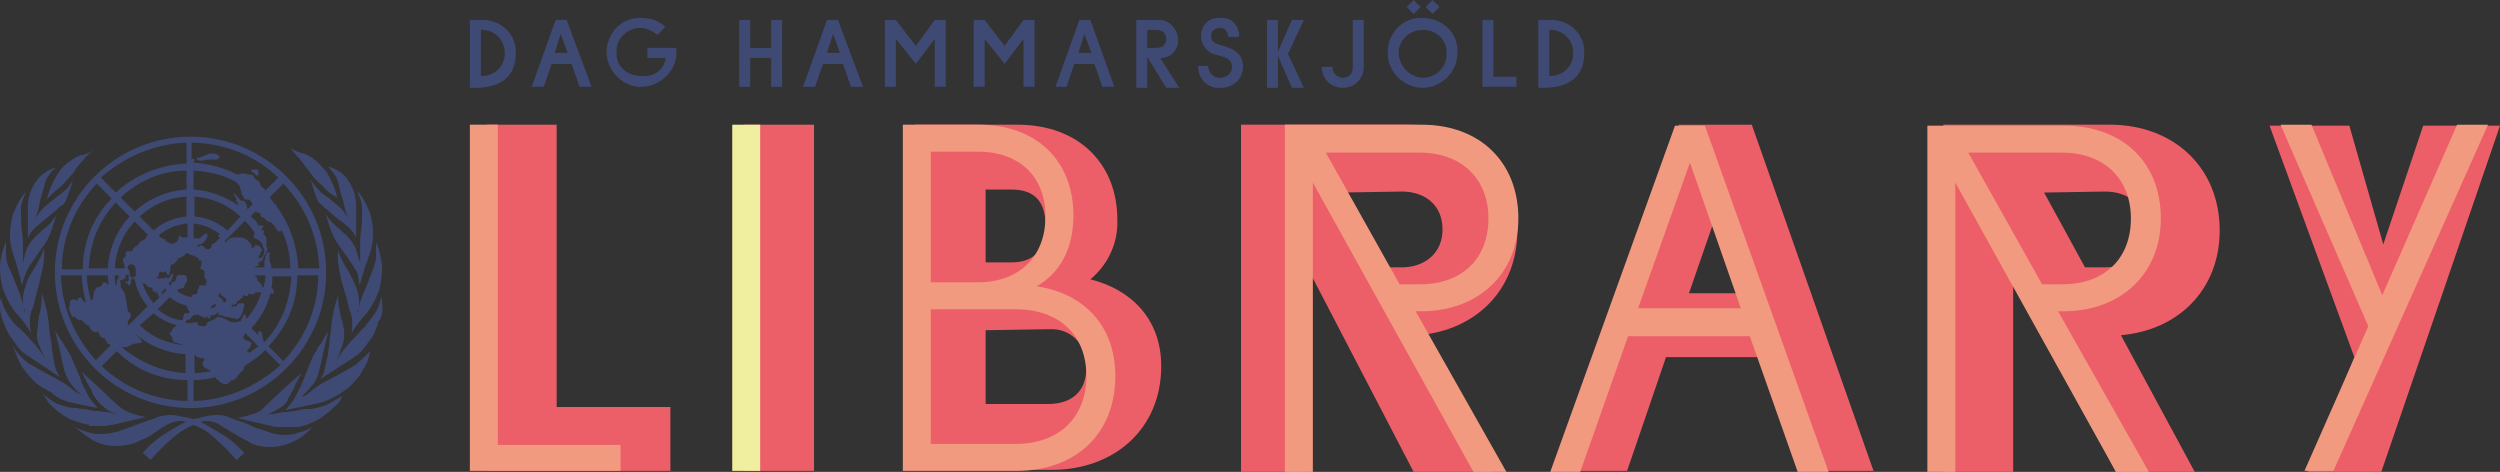
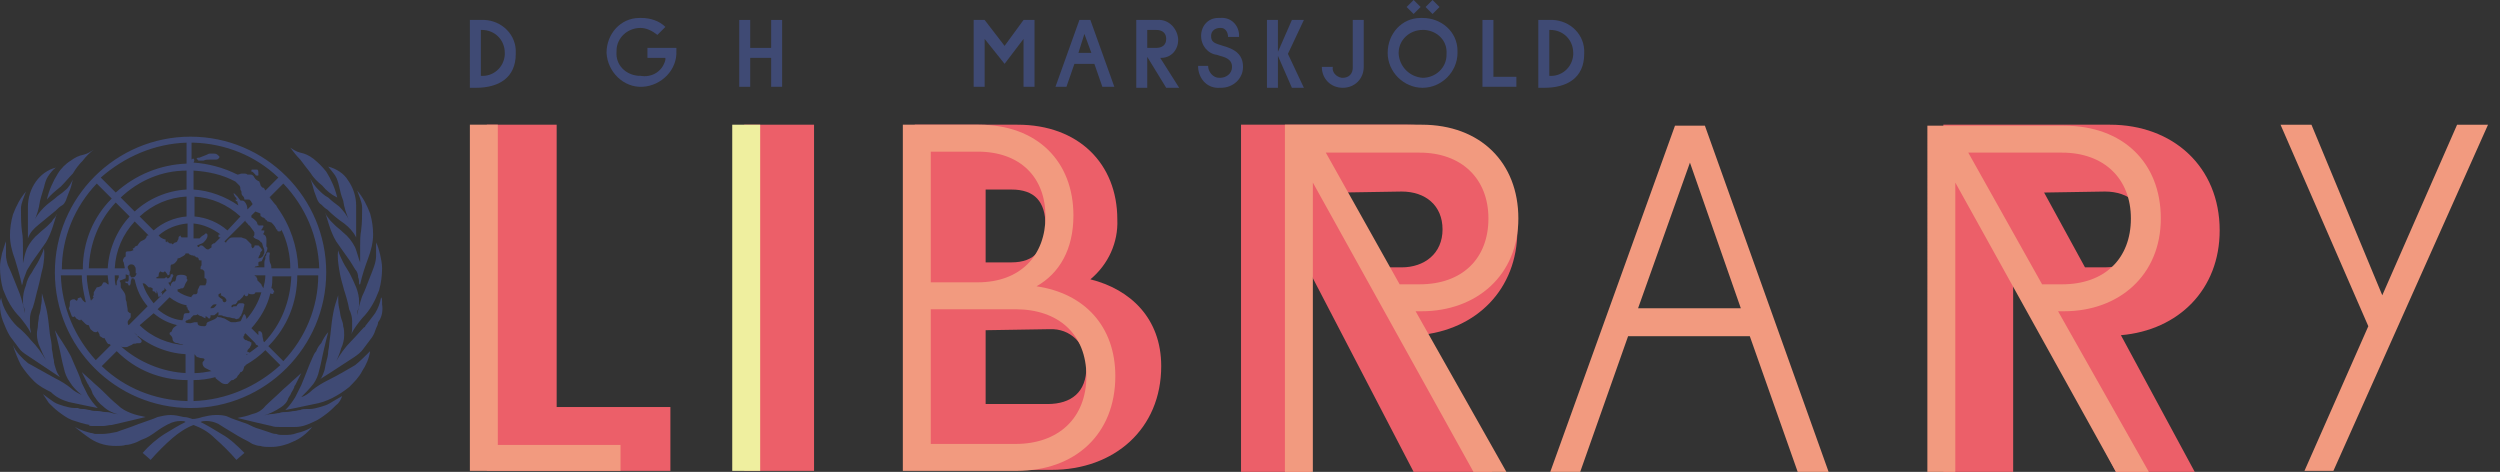
<svg xmlns="http://www.w3.org/2000/svg" version="1.1" id="Layer_1" x="0px" y="0px" viewBox="0 0 250.6 47.3" style="enable-background:new 0 0 250.6 47.3;" xml:space="preserve">
  <rect x="0" y="0" width="250.6" height="47.3" fill="#333333" stroke="none" />
  <style type="text/css">
	.st0{fill:#3F4A74;}
	.st1{fill:#EC5F69;}
	.st2{fill:#F29A7F;}
	.st3{fill:#EFEF9F;}
</style>
  <title>Asset 1</title>
  <g id="Layer_2_1_">
    <g id="Layer_1-2">
      <g id="Layer_1-3">
        <path class="st0" d="M47.1,2h1.1c1.8-0.1,3.4,1.2,3.5,3c0,0.1,0,0.2,0,0.4c0,2.4-1.7,3.4-4,3.4h-0.6V2z M48.2,3v4.6     c1.2,0.1,2.3-0.8,2.4-2.1c0-0.1,0-0.2,0-0.2c0-1.3-1-2.3-2.3-2.3C48.3,3,48.2,3,48.2,3z" />
-         <path class="st0" d="M59.3,8.7h-1.2l-0.8-2.3h-2l-0.8,2.3h-1.2L55.7,2h1.1L59.3,8.7z M55.6,5.3h1.3l-0.7-1.9L55.6,5.3z" />
        <path class="st0" d="M66.7,5.8h-1.8v-1h2.9v0.3c0.1,1.9-1.5,3.5-3.4,3.6c-1.9,0.1-3.5-1.5-3.6-3.4l0,0c0-1.9,1.4-3.5,3.3-3.5     c0.1,0,0.1,0,0.2,0c0.9,0,1.8,0.3,2.4,0.9l-0.8,0.8c-0.5-0.4-1.1-0.7-1.7-0.7c-1.3,0-2.4,1-2.4,2.3c0,0,0,0,0,0.1     c-0.1,1.3,0.9,2.3,2.2,2.4c0.1,0,0.1,0,0.2,0c1.1,0.2,2.2-0.4,2.5-1.6C66.7,6,66.7,5.9,66.7,5.8z" />
        <path class="st0" d="M77.3,5.8h-2.1v2.9h-1.1V2h1.1v2.8h2.1V2h1.1v6.7h-1.1V5.8z" />
-         <path class="st0" d="M86.5,8.7h-1.2l-0.8-2.3h-2l-0.8,2.3h-1.2L82.9,2H84L86.5,8.7z M82.9,5.3h1.3l-0.7-1.9L82.9,5.3z" />
-         <path class="st0" d="M88.7,2h1.1l2,2.6L93.7,2h1.1v6.7h-1.1V3.9l-1.9,2.5l-2-2.5v4.8h-1.1V2z" />
        <path class="st0" d="M97.6,2h1.1l2,2.6l1.9-2.6h1.1v6.7h-1.1V3.9l-1.9,2.5l-2-2.5v4.8h-1.1V2z" />
        <path class="st0" d="M111.7,8.7h-1.2l-0.8-2.3h-2l-0.8,2.3h-1.1l2.4-6.7h1.1L111.7,8.7z M108.1,5.3h1.3l-0.7-1.9L108.1,5.3z" />
        <path class="st0" d="M113.9,2h2.1c1.1-0.1,2,0.8,2.1,1.9c0,0,0,0.1,0,0.1c0,1-0.7,1.8-1.7,1.8c0,0-0.1,0-0.1,0l1.9,3h-1.3     L115,5.7v3.1h-1.1V2z M115,3v1.8h0.9c0.6,0,1-0.3,1-0.9s-0.4-0.9-1-0.9H115z" />
        <path class="st0" d="M123.1,3.7c0-0.5-0.3-0.9-0.7-0.9c0,0,0,0-0.1,0c-0.5,0-0.9,0.3-0.9,0.8c0,0.5,0.2,0.7,0.9,0.9l0.3,0.1     c1.1,0.3,2,0.8,2,2.1c0,1.2-1,2.1-2.2,2.1c0,0-0.1,0-0.1,0c-1.2,0.1-2.1-0.8-2.2-2c0-0.1,0-0.1,0-0.2h1c0,0.6,0.5,1.2,1.1,1.2     c0,0,0.1,0,0.1,0c0.6,0,1.2-0.4,1.2-1.1c0,0,0,0,0,0c0-0.6-0.4-0.9-1.2-1.1L122,5.5c-0.9-0.1-1.6-0.9-1.6-1.9     c0-1,0.7-1.8,1.7-1.8c0.1,0,0.1,0,0.2,0c1-0.1,1.8,0.6,1.9,1.6c0,0.1,0,0.2,0,0.3L123.1,3.7z" />
        <path class="st0" d="M127,2h1.1v3.2l1.4-3.2h1.2l-1.6,3.4l1.6,3.4h-1.2l-1.4-3.2v3.2H127V2z" />
        <path class="st0" d="M136.7,2v4.7c0,1.2-0.9,2.1-2.1,2.1c-1.2,0-2.1-0.9-2.1-2.1c0,0,0,0,0,0h1.1c-0.1,0.5,0.3,1,0.9,1.1     c0,0,0.1,0,0.1,0c0.6,0,1-0.4,1-1c0,0,0-0.1,0-0.1V2H136.7z" />
        <path class="st0" d="M142.6,1.8c1.9,0,3.5,1.4,3.5,3.3c0,0.1,0,0.1,0,0.2c0,1.9-1.6,3.5-3.5,3.5s-3.5-1.6-3.5-3.5     c0-1.9,1.4-3.5,3.3-3.5C142.5,1.8,142.5,1.8,142.6,1.8z M142.6,7.8c1.3,0,2.4-1,2.4-2.3c0,0,0,0,0-0.1c0.1-1.3-0.9-2.3-2.2-2.4     c-0.1,0-0.1,0-0.2,0c-1.3,0-2.4,1-2.4,2.3c0,0,0,0,0,0.1C140.3,6.7,141.3,7.7,142.6,7.8z M141,0.7l0.7-0.7l0.7,0.7l-0.7,0.7     L141,0.7z M142.9,0.7l0.7-0.7l0.7,0.7l-0.7,0.7L142.9,0.7z" />
        <path class="st0" d="M148.6,2h1.1v5.7h2.3v1h-3.4V2z" />
        <path class="st0" d="M154.2,2h1.1c1.8-0.1,3.4,1.2,3.5,3c0,0.1,0,0.2,0,0.4c0,2.4-1.7,3.4-4,3.4h-0.6V2z M155.3,3v4.6     c1.2,0.1,2.3-0.8,2.4-2.1c0-0.1,0-0.2,0-0.2c0-1.3-1-2.3-2.3-2.3C155.4,3,155.3,3,155.3,3z" />
        <path class="st1" d="M48.8,12.5h7v28.3h11.4v6.4H48.8V12.5z" />
        <path class="st1" d="M91.7,12.5H102c6.1,0,10,3.9,10,9.5c0.1,2.3-0.9,4.5-2.7,6c4,1,7.1,3.9,7.1,8.7c0,6.3-4.7,10.4-11,10.4H91.7     V12.5z M98.8,19v7.3h2.6c2.3,0,3.4-1.3,3.4-3.7s-1.1-3.6-3.4-3.6L98.8,19z M98.8,33.1v7.4h6.2c2.4,0,3.9-1.2,3.9-3.7     c0.1-2-1.3-3.7-3.3-3.8c-0.2,0-0.4,0-0.6,0L98.8,33.1L98.8,33.1z" />
        <path class="st1" d="M152.1,23.1c0,5.9-4.1,10-9.9,10.5l7.4,13.7h-7.9l-10.3-19.8v19.8h-7V12.5h16.7     C147.3,12.5,152.1,16.7,152.1,23.1z M134.4,19.3l4.1,7.5h2c2.3,0,4.1-1.4,4.1-3.8s-1.7-3.8-4.1-3.8L134.4,19.3L134.4,19.3z" />
-         <path class="st1" d="M187.8,47.2h-7.5l-3.8-11.4H167l-3.9,11.4h-7.5l12.7-34.7h7.3L187.8,47.2z M171.9,21.9l-2.6,7.5h5.1     L171.9,21.9z" />
        <path class="st1" d="M222.5,23.1c0,5.9-4.1,10-9.9,10.5l7.4,13.7h-7.9l-10.3-19.8v19.8h-7V12.5h16.7     C217.8,12.5,222.5,16.7,222.5,23.1z M204.9,19.3l4.1,7.5h2c2.3,0,4.1-1.4,4.1-3.8s-1.7-3.8-4.1-3.8L204.9,19.3L204.9,19.3z" />
-         <path class="st1" d="M236,35.8l-8.5-23.2h8l3.4,11.9l4-11.9h7.7l-11.9,34.7h-7.4L236,35.8z" />
        <path class="st2" d="M47.1,12.5h2.8v32.1h12.3v2.6H47.1V12.5z" />
        <path class="st1" d="M74.6,12.5h7v34.7h-7V12.5z" />
        <path class="st3" d="M73.4,12.5h2.8v34.7h-2.8V12.5z" />
        <path class="st2" d="M90.5,12.5h7.6c5.9,0,9.5,3.7,9.5,9.1c0,3.4-1.4,5.8-3.7,7.1c4.8,0.7,7.9,4,7.9,9c0,5.8-4,9.5-9.9,9.5H90.5     V12.5z M93.3,15.2v13.1H98c4.3,0,6.8-2.7,6.8-6.6s-2.5-6.5-6.8-6.5L93.3,15.2z M93.3,31v13.5h8.5c4.3,0,7.1-2.6,7.1-6.8     s-2.8-6.7-7.1-6.7H93.3z" />
        <path class="st2" d="M152.2,21.9c0,5.7-4.2,9.3-9.7,9.3h-0.6l9.1,16.1h-3.3l-16.1-29v29h-2.8V12.5h13.7     C148.4,12.5,152.2,16.3,152.2,21.9z M132.9,15.3l7.4,13.2h2c4.3,0,6.9-2.6,6.9-6.6s-2.7-6.6-6.9-6.6H132.9z" />
        <path class="st2" d="M183.3,47.3h-3.1l-4.8-13.6h-12.2l-4.8,13.6h-3l12.5-34.7h3L183.3,47.3z M164.2,30.9h10.3l-5.1-14.6     L164.2,30.9z" />
        <path class="st2" d="M216.6,21.9c0,5.7-4.2,9.3-9.7,9.3h-0.6l9.1,16.1h-3.3l-16.1-29v29h-2.8V12.6h13.7     C212.8,12.6,216.6,16.3,216.6,21.9z M197.3,15.3l7.4,13.2h2c4.3,0,6.9-2.6,6.9-6.6s-2.7-6.6-6.9-6.6H197.3z" />
        <path class="st2" d="M237.4,32.7l-8.8-20.2h3.1l7.1,17.1l7.5-17.1h3.1l-15.5,34.7H231L237.4,32.7z" />
        <path class="st0" d="M3.9,22.5c0.5-0.4,1.1-0.9,1.7-1.4c0.2-0.2,0.4-0.4,0.6-0.5c0.2-0.1,0.3-0.3,0.4-0.5     c0.1-0.3,0.2-0.5,0.3-0.8c0.2-0.4,0.3-0.9,0.4-1.3l0,0c-0.2,0.4-0.4,0.8-0.8,1.1c-0.3,0.3-0.7,0.5-1,0.8     c-0.4,0.3-0.8,0.6-1.1,0.9c-0.4,0.4-0.8,0.9-1,1.4l0,0c0.3-0.6,0.5-1.3,0.6-2c0.1-0.5,0.3-1,0.4-1.4c0.1-0.4,0.2-0.8,0.4-1.1     C5,17.4,5.3,17,5.6,16.8l0,0c-0.8,0.2-1.5,0.7-2,1.4c-0.5,0.7-0.8,1.6-0.8,2.5v3.2C3,23.3,3.4,22.9,3.9,22.5z M6.1,18.7     c0.4-0.4,0.8-0.9,1.2-1.3c0.3-0.5,0.6-0.9,1-1.3C8.6,15.7,9,15.3,9.4,15l0,0c-0.3,0.2-0.6,0.4-1,0.5c-0.5,0.1-0.9,0.3-1.3,0.6     c-0.5,0.3-1,0.8-1.3,1.3c-0.5,0.8-0.9,1.7-1.1,2.6C5.1,19.5,5.6,19.1,6.1,18.7z M1,30.5c0.3,0.5,0.6,0.9,1,1.3     c0.4,0.5,0.8,1,1.1,1.6l0,0c0-0.2-0.1-0.5-0.1-0.7V32c0-0.4,0.1-0.8,0.3-1.2c0.2-0.6,0.3-1.2,0.5-1.9s0.3-1.4,0.5-2.1     c0.1-0.6,0.2-1.3,0.1-1.9l0,0c-0.1,0.4-0.3,0.8-0.5,1.2c-0.2,0.4-0.5,0.8-0.7,1.2c-0.3,0.4-0.5,0.8-0.6,1.3     c-0.2,0.5-0.3,1-0.3,1.5c0,0.2,0,0.5,0.1,0.7c0.1,0.2,0.1,0.4,0.1,0.6l0,0c-0.1-0.6-0.3-1.3-0.5-1.9L1.4,28     c-0.2-0.5-0.4-1-0.6-1.4c-0.1-0.3-0.2-0.7-0.2-1v-1.4l0,0c-0.1,0.2-0.2,0.6-0.4,1.2C0.1,25.9,0,26.3,0,26.8     c0,0.7,0.1,1.5,0.3,2.2C0.5,29.5,0.7,30,1,30.5z M9.2,42.7h1.2c0.2,0,0.5-0.1,0.8-0.1c0.4-0.1,0.9-0.2,1.3-0.3     c0.5-0.1,1.2-0.3,2.1-0.5c-0.5-0.1-1-0.2-1.5-0.4c-0.5-0.2-0.9-0.4-1.3-0.8c-0.5-0.4-1-0.9-1.5-1.4c-0.4-0.4-0.8-0.7-1.2-1.1     C9,38,8.4,37.5,8.2,37.3l0,0c0.2,0.4,0.4,0.8,0.6,1.2c0.1,0.1,0.1,0.1,0.1,0.2c0.2,0.2,0.3,0.5,0.4,0.8c0.1,0.1,0.1,0.2,0.2,0.3     c0.2,0.3,0.5,0.7,0.8,0.9c0.5,0.5,1.2,0.8,1.9,0.9l0,0c-0.4-0.1-0.7-0.1-1-0.2s-0.5-0.1-0.7-0.1s-0.4-0.1-0.7-0.1     c-0.3,0-0.5,0-0.8-0.1c-0.2,0-0.4-0.1-0.6-0.1c-0.2,0-0.4,0-0.6-0.1H7.5c-0.4,0-0.7-0.1-1.1-0.2c-0.3-0.1-0.7-0.2-1-0.4     c-0.3-0.2-0.7-0.5-1.1-0.8l0,0l0.6,0.9c0.3,0.3,0.6,0.6,1,0.9c0.4,0.3,0.8,0.6,1.3,0.8c0.6,0.2,1.2,0.4,1.8,0.5     C8.8,42.7,9.1,42.7,9.2,42.7z M2.2,28.6L2.2,28.6c0.1-0.2,0.1-0.5,0.2-0.7c0.1-0.3,0.2-0.5,0.3-0.8c0.2-0.3,0.4-0.7,0.7-1.1     s0.7-1,1.2-1.7c0.3-0.5,0.5-1,0.7-1.6c0.2-0.6,0.3-1,0.4-1.3l0,0c-0.1,0.2-0.1,0.3-0.2,0.4c-0.1,0.1-0.2,0.2-0.3,0.4l-0.5,0.5     c-0.2,0.2-0.5,0.4-0.8,0.7c-0.5,0.4-0.9,0.9-1.2,1.5c-0.2,0.5-0.3,1-0.4,1.5l0,0v-1.6c0-0.5,0-1.1-0.1-1.6     c-0.1-0.8-0.1-1.5-0.1-2.3c0-0.3,0.1-0.6,0.2-0.9c0.1-0.3,0.2-0.5,0.3-0.8l0,0c-0.6,0.7-1,1.5-1.3,2.3C1.1,22.2,1,22.9,1,23.6     c0,0.8,0.2,1.6,0.5,2.4C1.7,26.7,2,27.6,2.2,28.6z M6.9,40.3l1.9,0.4l1,0.2c-0.4-0.4-0.7-0.8-1-1.3c-0.2-0.4-0.4-0.8-0.6-1.2     c-0.2-0.7-0.5-1.3-0.8-2c-0.1-0.2-0.2-0.5-0.3-0.7C7,35.5,6.8,35.2,6.7,35c-0.2-0.3-0.3-0.5-0.5-0.8c-0.2-0.3-0.4-0.6-0.7-1.1     l0,0c0.1,0.3,0.2,0.8,0.4,1.6s0.3,1.5,0.5,2.2c0.1,0.5,0.3,1,0.6,1.4c0.3,0.5,0.7,0.9,1.2,1.3l0,0c-0.4-0.2-0.8-0.4-1.1-0.7     c-0.5-0.4-1-0.7-1.6-1c-1.1-0.6-2-1.1-2.7-1.5c-0.6-0.5-1.2-1.1-1.5-1.8l0,0c0.2,0.7,0.5,1.4,0.8,2c0.4,0.6,0.8,1.1,1.3,1.6     c0.5,0.5,1.1,0.8,1.7,1.1C5.6,39.8,6.2,40.1,6.9,40.3z M2.7,35.6L6,37.8c-0.2-0.3-0.3-0.5-0.4-0.8c-0.1-0.3-0.2-0.6-0.2-0.9     c-0.1-0.3-0.1-0.7-0.2-1.1c0-0.5-0.1-1-0.2-1.5c-0.1-1-0.2-1.8-0.3-2.3s-0.3-1.1-0.5-1.8l0,0c0,0.4,0,0.9-0.1,1.3     c0,0.3-0.1,0.7-0.2,1c0,0.3-0.1,0.6-0.1,0.9s-0.1,0.5-0.1,0.9c0,0.4,0.1,0.9,0.3,1.3c0.2,0.5,0.4,0.9,0.6,1.3l0,0     c-0.4-0.7-0.9-1.4-1.5-2c-0.4-0.5-0.9-1-1.4-1.4c-0.4-0.4-0.7-0.8-1-1.3c-0.3-0.5-0.5-1-0.6-1.6C0.1,30,0,30.1,0,30.2v0.4     c0,0.5,0.1,1.1,0.3,1.6c0.2,0.5,0.4,1,0.7,1.5c0.3,0.4,0.6,0.8,0.9,1.2C2.1,35.2,2.4,35.4,2.7,35.6z M30.1,16     c0.3,0.4,0.6,0.8,1,1.3c0.3,0.5,0.7,0.9,1.2,1.3c0.4,0.5,0.9,0.9,1.5,1.2c-0.2-0.9-0.6-1.8-1.1-2.6c-0.4-0.5-0.8-0.9-1.3-1.3     c-0.4-0.3-0.8-0.5-1.3-0.6c-0.4-0.1-0.7-0.3-1-0.5l0,0C29.4,15.2,29.7,15.6,30.1,16z M33.1,40.4c-0.3,0.2-0.7,0.3-1,0.4     C31.7,40.9,31.4,41,31,41h-0.3c-0.2,0-0.4,0-0.6,0.1c-0.2,0-0.4,0.1-0.6,0.1s-0.5,0.1-0.8,0.1c-0.2,0-0.5,0-0.7,0.1     c-0.2,0-0.5,0.1-0.7,0.1c-0.3,0-0.7,0.1-1,0.2l0,0c0.7-0.2,1.3-0.5,1.9-0.9c0.3-0.2,0.6-0.5,0.7-0.9c0.1-0.1,0.1-0.2,0.2-0.3     c0.1-0.3,0.3-0.5,0.4-0.8c0-0.1,0-0.1,0.1-0.2c0.2-0.4,0.4-0.8,0.6-1.2l0,0c-0.2,0.2-0.8,0.7-0.9,0.8c-0.4,0.4-0.8,0.7-1.2,1.1     s-1,0.9-1.5,1.4c-0.3,0.4-0.8,0.7-1.3,0.8c-0.5,0.2-1,0.3-1.5,0.4c0.9,0.2,1.6,0.4,2.1,0.5c0.4,0.1,0.9,0.2,1.3,0.3     c0.3,0.1,0.5,0.1,0.8,0.1h1.6c0.6,0,1.2-0.2,1.8-0.5c0.5-0.2,0.9-0.5,1.3-0.8c0.4-0.3,0.7-0.6,1-0.9c0.3-0.2,0.5-0.6,0.6-0.9l0,0     C33.8,40,33.4,40.2,33.1,40.4z M35.6,36.6c-0.7,0.4-1.5,0.9-2.7,1.5c-0.6,0.3-1.1,0.6-1.6,1c-0.3,0.3-0.7,0.6-1.1,0.7l0,0     c0.4-0.4,0.8-0.8,1.2-1.3c0.3-0.4,0.5-0.9,0.6-1.4c0.2-0.7,0.3-1.4,0.5-2.2s0.3-1.3,0.4-1.6l0,0c-0.3,0.3-0.5,0.7-0.7,1.1     c-0.2,0.2-0.4,0.5-0.5,0.8c-0.2,0.2-0.3,0.5-0.4,0.7c-0.1,0.2-0.2,0.5-0.3,0.7c-0.3,0.8-0.6,1.5-0.8,2c-0.2,0.4-0.4,0.8-0.6,1.2     c-0.3,0.5-0.6,0.9-1,1.3l1-0.2l1.9-0.4c0.6-0.1,1.2-0.3,1.8-0.6c0.6-0.3,1.2-0.7,1.7-1.1c0.5-0.5,1-1,1.3-1.6     c0.4-0.6,0.7-1.3,0.8-2l0,0C36.6,35.7,36.1,36.2,35.6,36.6z M37,28c-0.2,0.5-0.4,1.1-0.7,1.7c-0.2,0.6-0.4,1.3-0.5,1.9l0,0     c0-0.2,0-0.4,0.1-0.6c0.1-0.2,0.1-0.5,0.1-0.7c0-0.5-0.1-1-0.3-1.5c-0.2-0.5-0.4-0.9-0.6-1.3s-0.5-0.8-0.7-1.2     c-0.2-0.4-0.4-0.8-0.5-1.2l0,0c-0.1,0.6,0,1.3,0.1,1.9c0.1,0.7,0.3,1.4,0.5,2.1c0.2,0.6,0.4,1.3,0.5,1.9c0.2,0.4,0.3,0.8,0.3,1.2     v0.6c0,0.2,0,0.5-0.1,0.7l0,0c0.3-0.6,0.7-1.1,1.1-1.6c0.4-0.4,0.7-0.8,1-1.3c0.3-0.5,0.5-1,0.7-1.5c0.2-0.7,0.3-1.5,0.3-2.2     c0-0.5-0.1-0.9-0.2-1.4c-0.1-0.4-0.2-0.8-0.4-1.2l0,0v1.4c0,0.3-0.1,0.7-0.2,1C37.4,27,37.2,27.5,37,28z M35.6,24.8     c-0.3-0.6-0.7-1.1-1.2-1.5c-0.3-0.3-0.6-0.5-0.8-0.7l-0.5-0.5c-0.1-0.1-0.2-0.3-0.3-0.4s-0.1-0.2-0.2-0.4l0,0     c0.1,0.3,0.2,0.7,0.4,1.3c0.2,0.6,0.4,1.1,0.7,1.6c0.5,0.7,0.9,1.3,1.2,1.7s0.5,0.8,0.7,1.1c0.2,0.2,0.3,0.5,0.3,0.8     C36,28,36,28.3,36,28.5h0.1c0.2-0.9,0.5-1.8,0.8-2.6c0.3-0.8,0.5-1.6,0.5-2.4c0-0.7-0.1-1.4-0.3-2.1c-0.3-0.8-0.7-1.6-1.3-2.3     l0,0c0.1,0.3,0.2,0.5,0.3,0.8c0.1,0.3,0.2,0.6,0.2,0.9c0,0.8,0,1.5-0.1,2.3c-0.1,0.5-0.1,1.1-0.1,1.6v1.6l0,0     C35.9,25.8,35.8,25.3,35.6,24.8z M33.6,17.6c0.2,0.3,0.3,0.7,0.4,1.1c0.1,0.5,0.2,0.9,0.4,1.4c0.1,0.7,0.3,1.3,0.6,2l0,0     c-0.2-0.5-0.6-1-1-1.4c-0.4-0.3-0.8-0.6-1.1-0.9c-0.4-0.2-0.7-0.5-1-0.8c-0.3-0.3-0.6-0.7-0.8-1.1l0,0c0.2,0.5,0.3,1,0.4,1.3     c0.1,0.3,0.2,0.5,0.3,0.8c0.1,0.2,0.2,0.4,0.4,0.5c0.2,0.2,0.4,0.4,0.6,0.5c0.5,0.5,1.1,1,1.7,1.4c0.5,0.4,0.9,0.8,1.2,1.4v-3.2     c0-0.9-0.3-1.8-0.8-2.5c-0.4-0.7-1.2-1.2-2-1.4l0,0C33.2,17.1,33.4,17.3,33.6,17.6z M28.4,43.6c-0.2,0-0.5,0-0.7-0.1     c-0.3,0-0.5-0.1-0.8-0.2l0,0L26,43c-0.4-0.1-0.8-0.3-1.2-0.5c-0.8-0.3-1.5-0.5-1.9-0.7c-0.4-0.2-0.9-0.2-1.3-0.2     c-0.4,0-0.9,0.1-1.3,0.2c-0.3,0.1-0.7,0.2-1,0.2c-0.3-0.1-0.6-0.2-0.9-0.2c-0.4-0.1-0.9-0.2-1.3-0.2c-0.4,0-0.9,0.1-1.3,0.2     c-0.4,0.2-1.1,0.4-1.9,0.7c-1,0.4-1.7,0.6-2.2,0.8c-0.5,0.1-1,0.2-1.5,0.2H9.6c-0.2,0-0.3-0.1-0.5-0.1c0,0-0.4-0.1-0.7-0.2     S7.9,43,7.5,42.8l0,0c0.5,0.4,1,0.8,1.6,1.2c0.8,0.5,1.6,0.7,2.5,0.7c0.3,0,0.7,0,1-0.1c0.3,0,0.6-0.1,0.9-0.2     c0.3-0.1,0.6-0.3,0.9-0.4s0.8-0.4,1.2-0.7s0.9-0.6,1.3-0.8c0.4-0.2,0.8-0.3,1.2-0.3c0.2,0,0.4,0,0.5,0.1     c-0.6,0.3-1.3,0.7-2.1,1.2c-0.8,0.5-1.6,1.2-2.2,1.9l0.8,0.7c0.7-0.8,1.4-1.5,2.2-2.2c0.6-0.5,1.3-1,2.1-1.3     c0.8,0.3,1.5,0.7,2.1,1.3c0.8,0.7,1.5,1.4,2.2,2.2l0.8-0.7c-0.7-0.7-1.4-1.4-2.3-1.9c-0.8-0.5-1.5-0.9-2.1-1.2     c0.2-0.1,0.4-0.1,0.6-0.1c0.4,0,0.8,0.1,1.2,0.3c0.3,0.2,0.8,0.5,1.3,0.8s0.8,0.5,1.2,0.7s0.6,0.3,0.9,0.5     c0.3,0.1,0.5,0.2,0.8,0.2c0.3,0.1,0.6,0.1,0.9,0.1h0.2c0.7,0,1.5-0.2,2.1-0.5c0.8-0.3,1.5-0.9,2-1.5l0,0c-0.5,0.3-1,0.5-1.5,0.6     C29.3,43.6,28.9,43.6,28.4,43.6z M38.3,30.5v-0.3c0-0.1,0-0.3-0.1-0.4c-0.1,0.6-0.3,1.1-0.6,1.6c-0.3,0.4-0.6,0.8-1,1.3     c0,0.1,0,0.1-0.1,0.1c-0.4,0.4-0.8,0.9-1.3,1.4c-0.6,0.6-1.1,1.3-1.5,2l0,0c0.2-0.4,0.4-0.9,0.5-1.3c0.2-0.4,0.3-0.9,0.3-1.3     c0-0.3,0-0.6-0.1-0.9c0-0.3-0.1-0.5-0.2-0.8c-0.1-0.3-0.1-0.6-0.2-1s-0.1-0.8-0.1-1.3l0,0c-0.2,0.6-0.4,1.2-0.5,1.8     c-0.1,0.5-0.2,1.3-0.3,2.3c-0.1,0.6-0.1,1.1-0.2,1.5c0,0.4-0.1,0.7-0.2,1.1c-0.1,0.3-0.1,0.6-0.2,0.9s-0.2,0.5-0.3,0.7     c0,0.1,0,0.1-0.1,0.1l0,0l1.1-0.7l2.3-1.5c0.3-0.2,0.7-0.5,0.9-0.8c0.3-0.4,0.6-0.8,0.9-1.2c0.2-0.3,0.3-0.6,0.4-0.9     c0.1-0.2,0.2-0.4,0.2-0.6C38.3,31.8,38.4,31.1,38.3,30.5L38.3,30.5z M25.2,17.2c0.1,0,0.1,0,0.2,0.1l0.2,0.2     c0,0.1,0.1,0.1,0.2,0.1s0.1,0,0.1-0.1v-0.2c0-0.1,0-0.2-0.1-0.3h-0.5C25.2,17,25.2,17,25.2,17.2C25.2,17.2,25.1,17.2,25.2,17.2z      M20.4,16.1L20.4,16.1C20.6,16,20.8,16,21,16h0.6c0.1,0,0.2,0,0.3-0.1c0.1-0.1,0.1-0.1,0.1-0.2c-0.2-0.2-0.3-0.3-0.5-0.3H21     c-0.1,0-0.2,0.1-0.5,0.2c-0.2,0.1-0.3,0.1-0.5,0.2c-0.2,0-0.2,0-0.3,0.1l0.2,0.2H20.4z M19.1,40.9c7.5,0,13.6-6.1,13.6-13.6     s-6.1-13.6-13.6-13.6S5.5,19.8,5.5,27.3C5.5,34.8,11.6,40.9,19.1,40.9z M6.1,27.6h2.1c0,0.9,0.2,1.8,0.4,2.7     c-0.1,0-0.1,0-0.2-0.1l-0.1-0.1l-0.2-0.3l-0.3,0.1c0,0.2-0.1,0.3-0.2,0.2S7.5,30,7.4,30C7.2,30,7,30.1,7,30.3c0,0,0,0,0,0.1     c0,0.2,0,0.3-0.1,0.5l0.3,0.8c0.1,0.1,0.2,0.1,0.3,0c0,0,0,0,0,0C7.6,31.9,7.7,32,7.8,32c0.1,0.1,0.1,0.1,0.2,0.1     c0.1,0,0.1,0,0.1-0.1l0,0l0.2,0.2l0.2,0.2l0,0c0.1,0.1,0.2,0.2,0.4,0.2C9,32.8,9,33,9.2,33.1c0.1,0.1,0.2,0.2,0.4,0.2     c0.1,0,0.1,0,0.2-0.1c0.1,0.2,0.2,0.3,0.2,0.5c0.1,0,0.1,0.1,0.2,0.1c0.1,0.1,0.1,0.1,0.2,0.1h0.1c0,0.1,0.1,0.2,0.2,0.4     s0.2,0.2,0.3,0.2l0,0l0.1,0.1l-1.5,1.5C7.5,33.8,6.2,30.8,6.1,27.6z M16.1,23.8L16,23.7l-0.1-0.1c0.8-0.7,1.8-1.1,2.9-1.2v1.4     h-0.6c-0.1-0.1-0.1-0.1-0.1-0.2l0,0c-0.1,0.1-0.2,0.1-0.2,0.2c0,0.1,0,0.2-0.1,0.3c0,0.1-0.1,0.2-0.2,0.2c-0.1,0-0.2,0.1-0.3,0.2     l-0.1-0.1H17l-0.1-0.1c-0.1,0-0.1,0-0.1-0.1l0,0l0,0c-0.1,0-0.1,0-0.1,0.1l-0.1-0.1l0,0V24C16.4,24,16.3,23.9,16.1,23.8z      M15.4,23.1L14,21.7c1.3-1.2,2.9-1.9,4.7-2v2C17.5,21.8,16.3,22.3,15.4,23.1z M16.2,29.6c0.1-0.1,0-0.2,0.1-0.3l-0.2,0.1     c0.1-0.1,0.2-0.3,0.3-0.3s0.1-0.2,0.1-0.3l0,0c0,0.1,0.1,0.2,0.2,0.3l-1.3,1.3c-0.5-0.6-0.9-1.3-1.1-2c0.1,0,0.2,0,0.3,0.1     l0.3,0.3h0.2l0.2,0.1v0.2c0,0.1,0,0.1,0.1,0.1h0c0.1,0,0.2,0.1,0.2,0.2h0.1v-0.3l0.1,0.3l0.1,0.4l0,0     C16,29.7,16.1,29.7,16.2,29.6z M18.9,31.1c0.1,0.1,0.1,0.1,0.1,0.2s-0.1,0.1-0.4,0.1c-0.1,0-0.2,0.1-0.2,0.3s-0.1,0.3-0.1,0.4     h-0.1c-0.9-0.1-1.7-0.5-2.4-1.1l1.2-1.2c0.5,0.4,1.1,0.7,1.7,0.8v0.2c0.1,0,0.1,0,0.1,0.1S18.8,31,18.9,31.1z M12.8,31.2     c0-0.4-0.1-0.6-0.1-0.8s-0.1-0.3-0.1-0.4c0-0.2,0-0.4-0.1-0.6c-0.1-0.2-0.3-0.4-0.4-0.6v-0.3c0-0.1,0-0.2-0.1-0.3l0,0     c0-0.1,0-0.1,0.1-0.1c0.2-0.1,0.3-0.1,0.5-0.2v-0.4l0.3,0.1c0.1,0,0.1-0.1,0.1-0.2c0-0.1,0-0.2-0.1-0.3c0-0.1-0.1-0.2-0.1-0.3     s0-0.1,0.1-0.2s0.2-0.1,0.3-0.1s0.3,0.1,0.3,0.2c0.1,0.1,0.1,0.2,0.1,0.3v0.4h0.1c-0.1,0.3-0.2,0.4-0.4,0.4s-0.2,0-0.2-0.1     s-0.1-0.1-0.2-0.1l0,0V28c0,0.2-0.1,0.3-0.3,0.2c-0.1,0.1,0,0.2,0.2,0.2c0.1,0.2,0.1,0.3,0.2,0.2c0.1-0.1,0.1-0.2,0.1-0.3     c0-0.2,0.1-0.3,0.1-0.4h0.2V28h0.1c0.2,1,0.6,1.9,1.3,2.7l-1.9,1.9c-0.1-0.1-0.1-0.2-0.1-0.3c0-0.2,0.2-0.3,0.3-0.5v-0.4     C13,31.4,12.9,31.3,12.8,31.2z M11.7,28.3v0.2c0,0.1,0,0.1-0.1,0.1l0,0c-0.1-0.3-0.1-0.7-0.1-1h0.4v0.2c0,0.1-0.1,0.1-0.1,0.2     S11.7,28.1,11.7,28.3L11.7,28.3z M11.5,26.9c0.1-1.8,0.8-3.4,2-4.7l1.4,1.4l0,0c-0.1,0-0.2,0-0.2,0.1s-0.1,0.2-0.2,0.3l-0.4,0.2     c-0.1,0.1-0.2,0.2-0.3,0.4c-0.2,0.1-0.3,0.1-0.3,0.2c-0.1,0.1-0.1,0.1-0.2,0.1c0.1,0.2,0.1,0.2,0,0.2c-0.2,0.1-0.3,0.1-0.5,0.1     h-0.1l-0.1,0.1v0.4c-0.1,0.1-0.2,0.1-0.2,0.2c-0.1,0.1-0.1,0.3,0,0.4l0.1,0.5l0,0v0.1L11.5,26.9z M15.4,31.4     c0.7,0.6,1.5,1,2.4,1.2c-0.1,0-0.1,0-0.2,0.1s-0.2,0.1-0.3,0.3s-0.1,0.3-0.2,0.3S17,33.4,17,33.5c0.2,0.2,0.3,0.3,0.3,0.5     s0.2,0.4,0.5,0.4l0.3,0.1c0.1,0,0.2,0,0.3,0.1h0.2c-1.7-0.1-3.4-0.8-4.6-2L15.4,31.4z M13.5,21.2l-1.4-1.4     c1.8-1.7,4.1-2.7,6.6-2.7V19C16.8,19.1,14.9,19.9,13.5,21.2z M13,21.7c-1.3,1.4-2.1,3.3-2.2,5.2H8.9c0.1-2.5,1-4.8,2.7-6.6     L13,21.7z M10.8,27.6c0,0.3,0.1,0.7,0.1,1c0-0.1,0-0.1-0.1-0.1h0c-0.1-0.1-0.2-0.2-0.3-0.2s-0.2,0-0.2,0.1s-0.1,0.1-0.1,0.2     c-0.1,0.1-0.3,0.2-0.5,0.2c-0.1,0.2-0.2,0.3-0.3,0.5v0.2c0,0.1,0,0.1-0.1,0.2c0.1,0.1,0.1,0.2,0,0.2V30H9.2c0,0.1,0,0.1-0.1,0.1     h0c-0.2-0.8-0.4-1.7-0.4-2.5H10.8z M18.7,40.2c-3.2-0.1-6.2-1.3-8.5-3.5l1.5-1.5c1.9,1.9,4.4,2.9,7.1,2.9v2.1H18.7z M18.7,37.4     c-2.4-0.1-4.8-1.1-6.6-2.7c0.1,0.1,0.3,0.1,0.4,0.1c0.1,0,0.3,0,0.4-0.1c0.2-0.1,0.3-0.1,0.4-0.2s0.3,0,0.4-0.1H14     c0.1,0,0.2-0.1,0.2-0.2c0-0.1-0.1-0.2-0.2-0.3s-0.2-0.1-0.2-0.2c0-0.1,0-0.1-0.1-0.1l-0.3-0.3l0,0c1.4,1.3,3.3,2.1,5.2,2.2v1.9     L18.7,37.4z M19.1,32.4L19.1,32.4c-0.2,0-0.4,0-0.5-0.1v-0.1c0.1-0.1,0.1-0.1,0.2-0.1C18.9,32,19,32,19.1,32v-0.1l0.3-0.3h0.1     c0.1,0,0.2,0,0.3-0.1c0.1,0.1,0.3,0.2,0.4,0.2c0.2,0.1,0.3,0.2,0.4,0.2v-0.2c0.1,0,0.2,0.1,0.3,0.2c0.1,0.1,0.1,0,0.2-0.1v-0.2     h0.3c0.1,0,0.1,0,0.2-0.1s0.2-0.1,0.2-0.2h0.1v0.2c0,0.2-0.2,0.4-0.4,0.5c-0.2,0.1-0.5,0.2-0.7,0.3c-0.1,0.1-0.1,0.1-0.1,0.2     c0,0.1-0.1,0.2-0.2,0.2c-0.2,0-0.4,0-0.6-0.1c-0.1-0.1-0.1-0.2-0.1-0.3h-0.3C19.5,32.3,19.1,32.4,19.1,32.4z M21.1,30.9     c0-0.1,0.1-0.2,0.2-0.3s0.2-0.1,0.4-0.1c0,0.1-0.1,0.2-0.2,0.3C21.4,30.9,21.2,30.9,21.1,30.9z M22.5,29.8     c0.1,0.1,0.2,0.2,0.2,0.3c0,0.1-0.1,0.2-0.2,0.2c-0.1,0-0.2-0.1-0.2-0.3c-0.2-0.1-0.3-0.2-0.4-0.3v-0.2c0.1,0,0.1-0.1,0.2-0.1     s0.1,0.1,0,0.2C22.2,29.6,22.3,29.7,22.5,29.8z M26.8,22.2L26.8,22.2c0.2,0,0.3,0.1,0.4,0.1c0.2,0.2,0.4,0.4,0.5,0.7     c0.1,0,0.1,0,0.1,0.1l0,0c0,0.1,0.1,0.1,0.2,0.1s0.1,0,0.2-0.1V23c0.6,1.2,0.9,2.6,0.9,3.9h-1.9c0-0.2,0-0.3-0.1-0.5     C27,26.2,27,25.9,27,25.7c0-0.2,0.1-0.3,0-0.4h-0.2c-0.1,0.1-0.1,0.1-0.1,0.2s0,0.1-0.1,0.2l0,0v0.2c0,0.1-0.1,0.2-0.1,0.4v0.4     l0,0v0.1h-1c0.1-0.1,0.1-0.1,0.2-0.1l0,0l0.3-0.1c-0.1,0-0.1,0-0.1-0.1l0,0v-0.2c0.1-0.1,0.2-0.1,0.3-0.1     c0.1-0.1,0.1-0.2,0.2-0.4s0.4-0.6,0.4-0.9c0-0.1,0-0.1-0.1-0.2v-0.2c0-0.3,0.1-0.9-0.3-1v-0.1c0.1-0.1,0.1-0.2,0.1-0.3h-0.3     c0-0.1,0-0.1,0.1-0.2c0-0.1,0.1-0.1,0.1-0.2s0-0.1-0.1-0.1h-0.4c0-0.1,0-0.1-0.1-0.1l0,0c0-0.2-0.1-0.3-0.2-0.4     c-0.1-0.1-0.2-0.2-0.4-0.3l0,0v-0.2l0.4-0.4l0.5,0.2c0,0.2,0,0.3,0.1,0.3c0.1,0.1,0.1,0.1,0.2,0.1c0.1,0.1,0.2,0.1,0.2,0.2l0,0     C26.8,22.1,26.8,22.2,26.8,22.2z M25,35.3h-0.1c-0.1,0-0.1,0-0.1-0.1c0-0.1,0-0.1,0.1-0.2s0.2-0.2,0.2-0.3     c0.1-0.1,0.1-0.2,0.1-0.3c0-0.1,0-0.1-0.1-0.1c-0.1-0.1-0.1-0.1-0.2-0.1c-0.1,0-0.1-0.1-0.2-0.1c-0.1,0-0.1,0-0.2-0.1     c-0.1-0.1-0.1-0.1-0.1-0.2c0-0.1,0-0.1,0.1-0.2v-0.1l0.1-0.1l1,1c0,0.1,0.1,0.2,0.2,0.2l0.1,0.1c-0.4,0.3-0.8,0.6-1.2,0.9     c0-0.1,0-0.1,0.1-0.1h0.1C25,35.4,25,35.4,25,35.3z M24.3,30.4H24c-0.1,0-0.2,0.1-0.3,0.3h-0.2c-0.1,0-0.1,0-0.2,0.1     c-0.1,0-0.1,0-0.1-0.1s0.1-0.2,0.4-0.2c0.1-0.1,0.2-0.2,0.2-0.3c0.1-0.1,0.1-0.1,0.2-0.1l0.3-0.3c0.1-0.1,0.1-0.2,0.2-0.3l0,0     c0,0.1,0.1,0.2,0.2,0.2c0.1,0,0.2-0.1,0.2-0.3c0.1,0.1,0.3,0.1,0.4,0.1c0.2,0,0.3-0.1,0.3-0.2h0.6c-0.3,1-0.8,1.9-1.5,2.7v-0.1     c0,0-0.1-0.4-0.2-0.4s-0.1,0.1-0.2,0.3s-0.1,0.3-0.2,0.4l-0.5,0.1h-0.4c-0.1,0-0.2-0.1-0.4-0.2s-0.3-0.2-0.4-0.2     s-0.2-0.1-0.4-0.1s-0.2-0.1-0.2-0.1s0.1-0.1,0.2-0.1c0.1,0,0.3,0,0.4,0.1c0.2,0,0.3,0.1,0.5,0.1c0.2,0,0.3,0.1,0.5,0.1     s0.2,0.1,0.3,0.1l0.3-0.1c0-0.1,0-0.1,0.1-0.2c0.1-0.1,0.1-0.1,0.1-0.2c0.1-0.1,0.1-0.3,0.2-0.5c0-0.2,0.1-0.3,0.1-0.5     C24.4,30.4,24.4,30.4,24.3,30.4z M25.5,27.6h1.1c0,0.4-0.1,0.9-0.2,1.3c-0.1-0.2-0.2-0.3-0.2-0.4l-0.4-0.4c0-0.1,0-0.2-0.1-0.3     c0-0.1,0-0.1-0.1-0.1l0,0L25.5,27.6z M26,33.2c-0.1,0-0.1,0-0.1,0.1v0.3l-0.7-0.7c0.9-1,1.6-2.2,1.9-3.5l0,0     c0.2,0.1,0.3,0.1,0.3,0c0-0.1,0-0.1,0.1-0.1l0,0c0-0.1-0.1-0.2-0.2-0.4h-0.1c0.1-0.4,0.1-0.8,0.1-1.2h1.9c-0.1,2.5-1,4.8-2.7,6.6     l-0.1-0.1l0,0c0-0.2-0.1-0.4-0.1-0.6S26.2,33.2,26,33.2z M25.5,23.3L25.5,23.3v0.2c0,0.1,0,0.1-0.1,0.2c0,0.1,0.1,0.2,0.4,0.3     s0.3,0.3,0.4,0.3s0.1,0.3,0.2,0.5c0.1,0.2,0.1,0.3,0.1,0.5c0,0.1-0.1,0.2-0.1,0.3c-0.1,0.2-0.3,0.3-0.5,0.3l0,0     c0-0.1,0-0.1,0.1-0.3c0.1-0.1,0.1-0.2,0.1-0.3c0.1-0.1,0.2-0.2,0.2-0.3c-0.1,0-0.1,0-0.1-0.1l0,0L26,24.7c0-0.1-0.1-0.1-0.3-0.1     s-0.2,0-0.2,0.1s-0.1,0.1-0.2,0.2l-0.1-0.2v-0.2L24.7,24c-0.1-0.1-0.3-0.1-0.5-0.2h-0.8c-0.1,0-0.3,0-0.4,0.1l-0.3,0.3     c0,0.1,0,0.1-0.1,0.1l-0.1-0.1l2.1-2.1v0.1l0.2,0.2c0.1,0.1,0.1,0.2,0.2,0.2C25.2,22.9,25.4,23.1,25.5,23.3z M20.6,36.9l0.6,0.3     c-0.6,0.1-1.1,0.2-1.7,0.2v-1.9l0,0c0.1,0.1,0.2,0.3,0.3,0.3s0.2,0.1,0.4,0.1c0.1,0,0.2,0,0.3,0.1c0,0.1,0,0.1-0.1,0.2     s-0.1,0.1-0.1,0.2C20.3,36.6,20.4,36.8,20.6,36.9z M19.4,40.2v-2.1c0.7,0,1.5-0.1,2.2-0.3l0,0v0.1c0.2,0.2,0.4,0.3,0.5,0.4     c0.1,0.1,0.3,0.2,0.5,0.2c0.2,0,0.2,0,0.3-0.1s0.1-0.1,0.2-0.2s0.1-0.1,0.2-0.1c0.1,0,0.1,0,0.2-0.1c0.2-0.1,0.3-0.2,0.3-0.3     c0.1-0.1,0.2-0.2,0.3-0.4c0.1,0,0.1,0,0.2-0.1s0.1-0.2,0.2-0.5h0.1v-0.1c0.7-0.4,1.4-0.9,2-1.5l1.5,1.5     C25.7,38.8,22.6,40.1,19.4,40.2z M28.4,36.2l-1.5-1.5c1.9-1.9,2.9-4.4,2.9-7.1h2.1C31.9,30.8,30.6,33.9,28.4,36.2z M32,26.9h-2.1     c-0.1-2.2-0.8-4.3-2.1-6.1c0-0.1-0.1-0.1-0.1-0.2l-0.1-0.1c-0.2-0.2-0.3-0.4-0.5-0.6c0-0.1,0-0.1-0.1-0.1l0,0l1.4-1.4     C30.6,20.7,31.9,23.7,32,26.9z M19.4,14.3c3.2,0.1,6.2,1.3,8.5,3.5l-1.3,1.3c0-0.1-0.1-0.1-0.1-0.2c-0.1-0.1-0.1-0.1-0.2-0.1     c-0.1-0.1-0.2-0.2-0.2-0.3S26,18.3,26,18.2c-0.2-0.1-0.4-0.2-0.5-0.4c-0.1-0.2-0.2-0.3-0.4-0.3h-0.3c-0.1-0.1-0.2-0.1-0.3-0.1     h-0.3c-0.1,0-0.2,0.1-0.4,0.1l0,0c-1.4-0.7-2.9-1.1-4.4-1.2c0.1-0.2,0.1-0.3,0-0.4c-0.1,0-0.1,0-0.2,0.1v-1.7H19.4z M19.4,17.1     c1.5,0.1,2.9,0.4,4.2,1.1l0,0l0.2,0.2l0.2,0.2c0.1,0.1,0.1,0.3,0.1,0.4c0,0.1,0.1,0.1,0.1,0.2c0,0.1,0,0.3,0.1,0.4     c0.1,0.1,0.2,0.2,0.2,0.4h0.4c0.1,0,0.1,0,0.2,0.1s0.1,0.2,0.2,0.3v0.1L24.8,21l0,0c0-0.3-0.1-0.6-0.3-0.8     c-0.1-0.1-0.2-0.1-0.4-0.1c-0.1-0.1-0.2-0.3-0.3-0.4l-0.3-0.3h-0.1c0,0.1,0.1,0.1,0.1,0.2s0.1,0.1,0.2,0.3s0,0.1-0.1,0.1     c0,0.1,0.1,0.2,0.2,0.2v0.1l0.1,0.3c-1.3-0.9-2.9-1.5-4.5-1.6V17.1z M19.4,19.7c1.8,0.1,3.4,0.8,4.7,2l-1.3,1.4     c-0.9-0.8-2.1-1.3-3.3-1.4v-2H19.4z M19.4,22.4c1,0.1,1.9,0.5,2.7,1.1H22c-0.1,0-0.1,0-0.1,0.1l0,0v0.1c0,0.1,0.1,0.1,0.2,0.1     l-0.5,0.5l0,0c-0.1,0.1-0.1,0.1-0.2,0.1c-0.1,0.1-0.2,0.1-0.2,0.2v0.2L20.9,25h-0.1c-0.1,0-0.2-0.1-0.3-0.2s-0.2-0.2-0.3-0.2     s-0.2,0-0.2,0.1c-0.1,0.1-0.1,0.1-0.2,0c0,0,0,0,0,0c-0.1-0.1,0-0.1,0.2-0.2s0.3-0.1,0.4-0.2c0.2-0.2,0.4-0.4,0.4-0.7     c0-0.2-0.1-0.2-0.2-0.2l-0.1,0.1c-0.1,0.1-0.2,0.1-0.3,0.2L20,23.9h-0.6L19.4,22.4z M19,25.5C19,25.6,19.1,25.6,19,25.5     c0.2,0.1,0.2,0.1,0.3,0.1s0.1,0.1,0.2,0c0,0.1,0,0.1,0.1,0.1l0,0c0,0.1,0.1,0.1,0.2,0.1l0.1,0.1l0,0c0,0.1,0,0.1,0.1,0.2h0.2v0.1     l0,0v0.4l0,0c-0.1,0.1-0.1,0.2-0.1,0.3c0,0.1,0,0.1,0.1,0.1s0.1,0,0.2,0.1s0.1,0.1,0.1,0.3v0.4c0,0.1,0,0.1,0.1,0.1l0.1,0.1v0.3     c0,0.1-0.1,0.2-0.1,0.3h-0.5c-0.1,0-0.1,0.1-0.2,0.3c-0.1,0.1-0.1,0.3-0.1,0.4c0,0.1-0.1,0.2-0.2,0.2h-0.2l-0.2,0.2v0.1     c-0.5-0.1-1-0.3-1.4-0.6V29c0.2,0,0.3-0.1,0.4-0.1h0.1c0.2-0.1,0.2-0.3,0.3-0.5s0.3-0.3,0.1-0.5c0.2-0.4-0.7-0.4-0.9-0.3     s-0.1,0.3-0.2,0.5s-0.1,0.1-0.2,0.1c-0.2,0.1-0.3,0.3-0.3,0.5l0,0c-0.1-0.1-0.1-0.2-0.2-0.3l0,0v-0.1h0.2c0-0.1,0-0.1,0.1-0.2     c0-0.2,0.1-0.3,0.2-0.5c-0.1,0-0.1,0-0.1-0.1l0,0c0-0.1,0-0.1-0.1,0c-0.1,0-0.1,0-0.1,0.1l0,0c0,0.1,0,0.1-0.1,0.2     s-0.1,0.1-0.2,0.1s0-0.1-0.1-0.1s-0.1,0-0.2,0.1h-0.8c-0.1-0.1,0-0.1,0.2-0.2c0-0.2,0-0.4,0.2-0.5c0.1,0.1,0.2,0.1,0.3,0.1     l0.1-0.1l0,0c0.1,0,0.1,0.1,0.2,0.2s0.1,0.2,0.1,0.2s0.1,0,0.2-0.1v-0.2c0.1-0.2,0.1-0.3,0.1-0.5v-0.1c0-0.1,0-0.1,0.1-0.2h0.1     c0.1,0,0.1-0.1,0.2-0.1c0.3-0.3,0.3-0.4,0.3-0.5c0.2,0,0.3-0.1,0.5-0.2c0.2-0.1,0.3-0.2,0.3-0.3h0.3L19,25.5z M18.7,14.3v2.1     c-2.6,0.1-5.1,1.1-7.1,2.9l-1.5-1.5C12.5,15.7,15.5,14.4,18.7,14.3z M9.7,18.4l1.5,1.5c-1.9,1.9-2.9,4.4-2.9,7.1H6.2     C6.2,23.8,7.5,20.7,9.7,18.4z" />
      </g>
    </g>
  </g>
</svg>